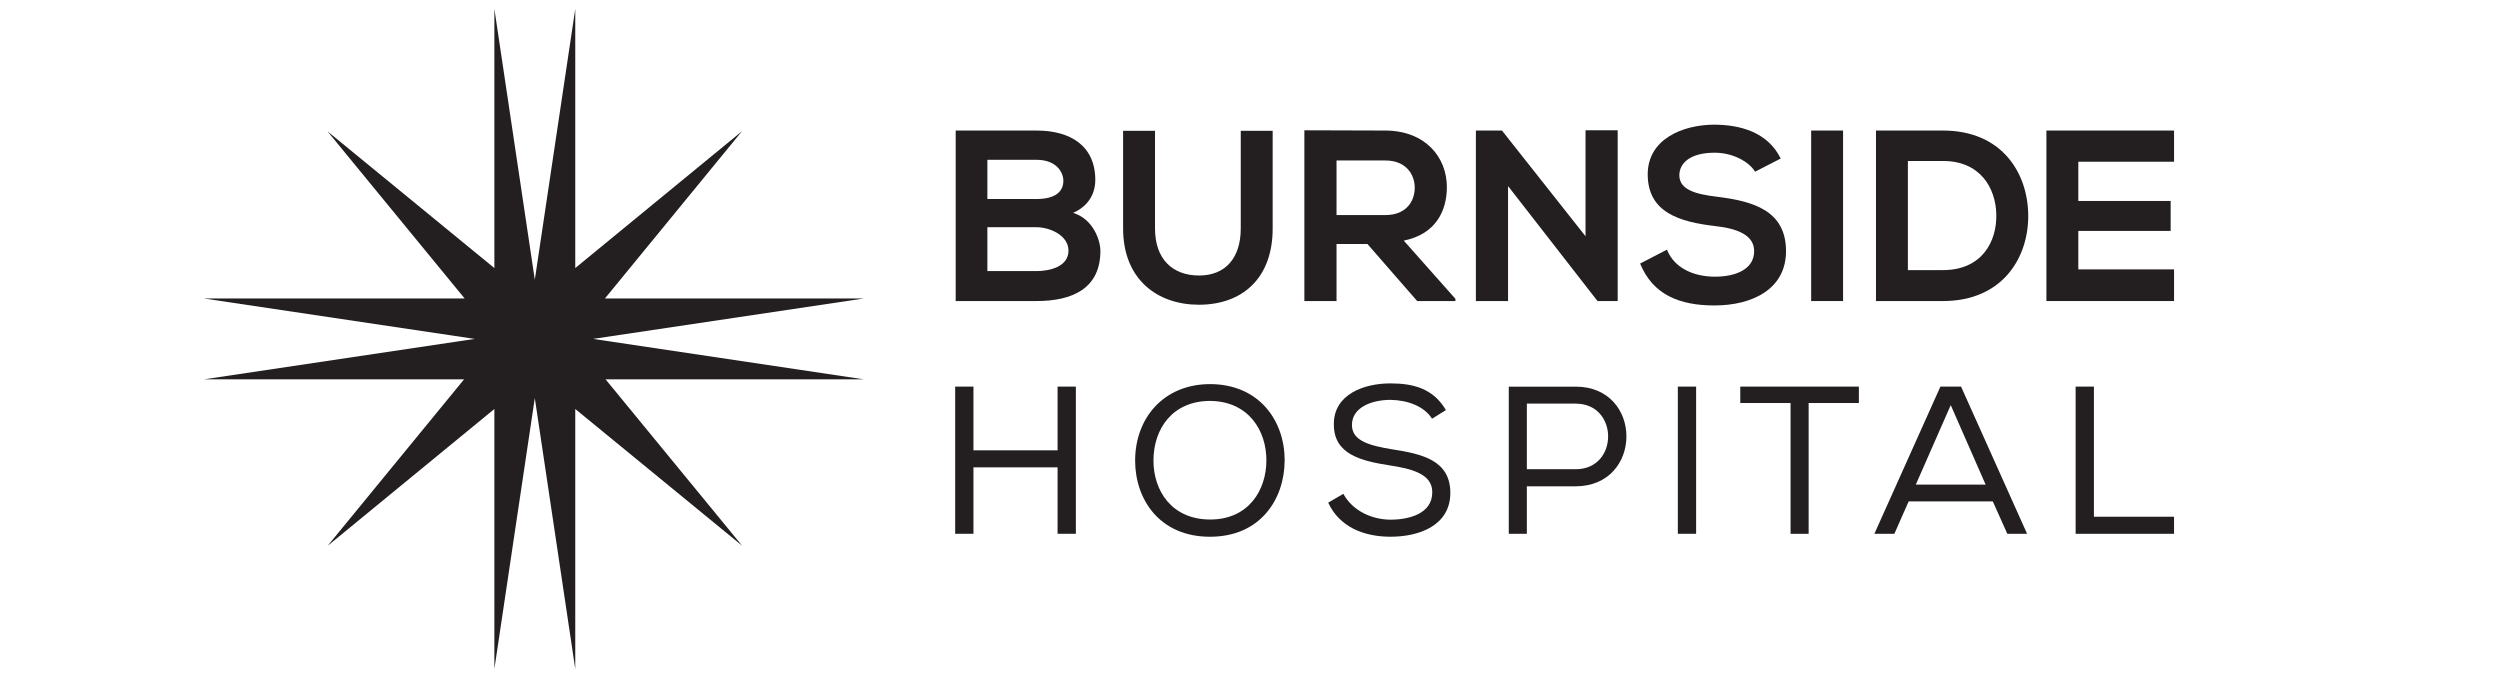
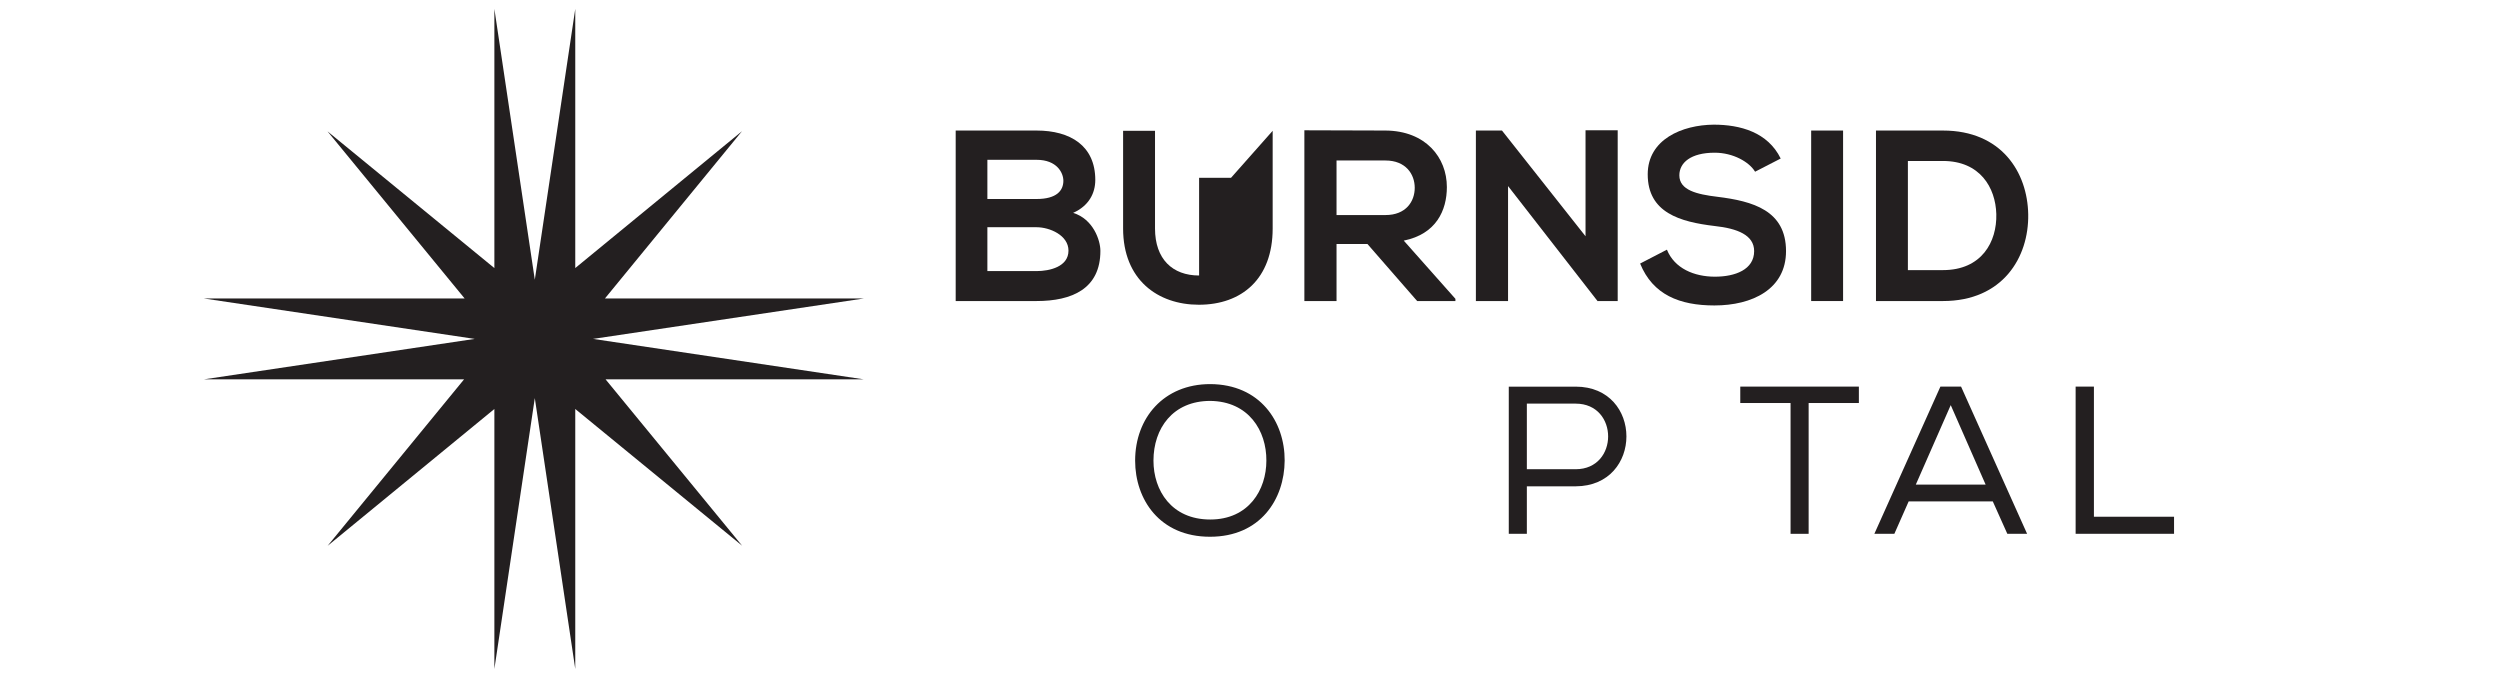
<svg xmlns="http://www.w3.org/2000/svg" width="400px" height="109px" id="Layer_1" version="1.1" viewBox="0 0 359 98">
  <defs>
    <style>
      .st0 {
        fill: #231f20;
      }
    </style>
  </defs>
  <polygon class="st0" points="84.99 48.752 123.957 42.936 86.705 42.936 106.423 18.873 82.437 38.559 82.437 1.276 76.617 40.242 70.801 1.276 70.801 38.564 46.795 18.893 66.523 42.936 29 42.936 67.967 48.752 29 54.572 66.44 54.572 46.811 78.521 70.801 58.834 70.801 96.233 76.617 57.266 82.437 96.233 82.437 58.834 106.443 78.505 86.799 54.572 123.957 54.572 84.99 48.752" />
  <g>
    <g>
-       <path class="st0" d="M151.819,67.229h-12.1v9.557h-2.631v-21.172h2.631v9.166h12.1v-9.166h2.631v21.172h-2.631v-9.557Z" />
      <path class="st0" d="M184.486,66.265c-.031,5.534-3.481,10.948-10.739,10.948s-10.771-5.383-10.771-10.948c0-6.138,4.117-11.011,10.797-11.011,7.175.026,10.745,5.414,10.713,11.011ZM173.778,57.672c-5.383,0-8.165,3.96-8.165,8.593,0,4.294,2.6,8.468,8.165,8.468s8.077-4.294,8.077-8.468c.031-4.299-2.543-8.53-8.077-8.593Z" />
-       <path class="st0" d="M199.728,57.521c-2.694,0-5.565,1.058-5.565,3.627,0,2.298,2.631,2.965,5.748,3.481,4.236.667,8.41,1.511,8.41,6.29-.031,4.747-4.565,6.29-8.619,6.29-3.752,0-7.321-1.36-8.952-4.903l2.178-1.271c1.36,2.512,4.205,3.72,6.805,3.72,2.569,0,5.987-.818,5.987-3.934.031-2.631-2.934-3.387-6.112-3.872-4.085-.636-8.046-1.574-8.046-5.867-.062-4.419,4.445-5.93,8.108-5.93,3.147,0,6.138.636,8.014,3.84l-1.996,1.24c-1.152-1.834-3.601-2.678-5.961-2.71Z" />
      <path class="st0" d="M219.326,76.791h-2.6v-21.172h9.619c9.739,0,9.739,14.309,0,14.34h-7.019v6.831ZM226.345,58.063h-7.019v9.437h7.019c6.232,0,6.232-9.437,0-9.437Z" />
-       <path class="st0" d="M241.045,55.614h2.631v21.172h-2.631v-21.172Z" />
      <path class="st0" d="M250.028,57.975v-2.361h17.06v2.361h-7.227v18.816h-2.6v-18.816h-7.233Z" />
      <path class="st0" d="M281.788,55.614l9.499,21.172h-2.845l-2.09-4.659h-12.1l-2.058,4.659h-2.876l9.499-21.172h2.97ZM280.303,58.277l-5.023,11.433h10.041l-5.018-11.433Z" />
      <path class="st0" d="M300.901,74.337h11.526v2.449h-14.158v-21.172h2.631v18.723Z" />
    </g>
    <g>
      <path class="st0" d="M157.244,25.892c0,1.891-.912,3.715-3.189,4.731,2.876.875,3.924,3.924,3.924,5.466,0,5.466-4.101,7.217-9.181,7.217h-11.636v-24.527h11.636c4.841,0,8.447,2.173,8.447,7.113ZM141.721,28.627h7.076c2.908,0,3.856-1.224,3.856-2.626,0-1.12-.912-3.012-3.856-3.012h-7.076v5.638ZM141.721,38.997h7.076c1.891,0,4.591-.63,4.591-2.944,0-2.209-2.699-3.366-4.591-3.366h-7.076v6.31Z" />
-       <path class="st0" d="M182.761,18.815v14.054c0,7.253-4.45,10.969-10.62,10.969-5.888,0-10.896-3.575-10.896-10.969v-14.054h4.591v14.054c0,4.414,2.522,6.764,6.342,6.764s5.992-2.558,5.992-6.764v-14.054h4.591Z" />
+       <path class="st0" d="M182.761,18.815v14.054c0,7.253-4.45,10.969-10.62,10.969-5.888,0-10.896-3.575-10.896-10.969v-14.054h4.591v14.054c0,4.414,2.522,6.764,6.342,6.764v-14.054h4.591Z" />
      <path class="st0" d="M209.05,43.306h-5.503l-7.149-8.202h-4.45v8.202h-4.627v-24.564c3.893,0,7.78.036,11.667.036,5.784.036,8.832,3.887,8.832,8.129,0,3.366-1.542,6.764-6.201,7.707l7.431,8.374v.318h0ZM191.948,23.088v7.848h7.045c2.944,0,4.205-1.959,4.205-3.924,0-1.959-1.298-3.924-4.205-3.924h-7.045Z" />
      <path class="st0" d="M227.767,18.742h4.627v24.564h-2.876v.036l-12.897-16.576v16.539h-4.627v-24.527h3.752l12.021,15.21v-15.247h0Z" />
      <path class="st0" d="M252.159,24.703c-.839-1.402-3.152-2.736-5.815-2.736-3.434,0-5.081,1.438-5.081,3.257,0,2.136,2.522,2.731,5.466,3.085,5.117.63,9.88,1.964,9.88,7.816,0,5.466-4.836,7.816-10.302,7.816-5.013,0-8.864-1.542-10.687-6.029l3.856-1.996c1.084,2.699,3.924,3.887,6.904,3.887,2.908,0,5.643-1.016,5.643-3.679,0-2.314-2.418-3.257-5.675-3.611-5.013-.594-9.635-1.928-9.635-7.431,0-5.049,4.976-7.113,9.494-7.149,3.82,0,7.78,1.084,9.635,4.872l-3.684,1.897Z" />
      <path class="st0" d="M260.226,43.306v-24.527h4.591v24.527h-4.591Z" />
      <path class="st0" d="M291.449,30.831c.104,6.201-3.679,12.475-12.266,12.475h-9.635v-24.527h9.635c8.41,0,12.162,5.992,12.266,12.053ZM274.139,38.856h5.044c5.57,0,7.78-4.064,7.676-8.061-.104-3.82-2.35-7.639-7.676-7.639h-5.044v15.7Z" />
-       <path class="st0" d="M312.428,43.306h-18.363v-24.527h18.363v4.487h-13.772v5.643h13.282v4.309h-13.282v5.534h13.772v4.554Z" />
    </g>
  </g>
</svg>